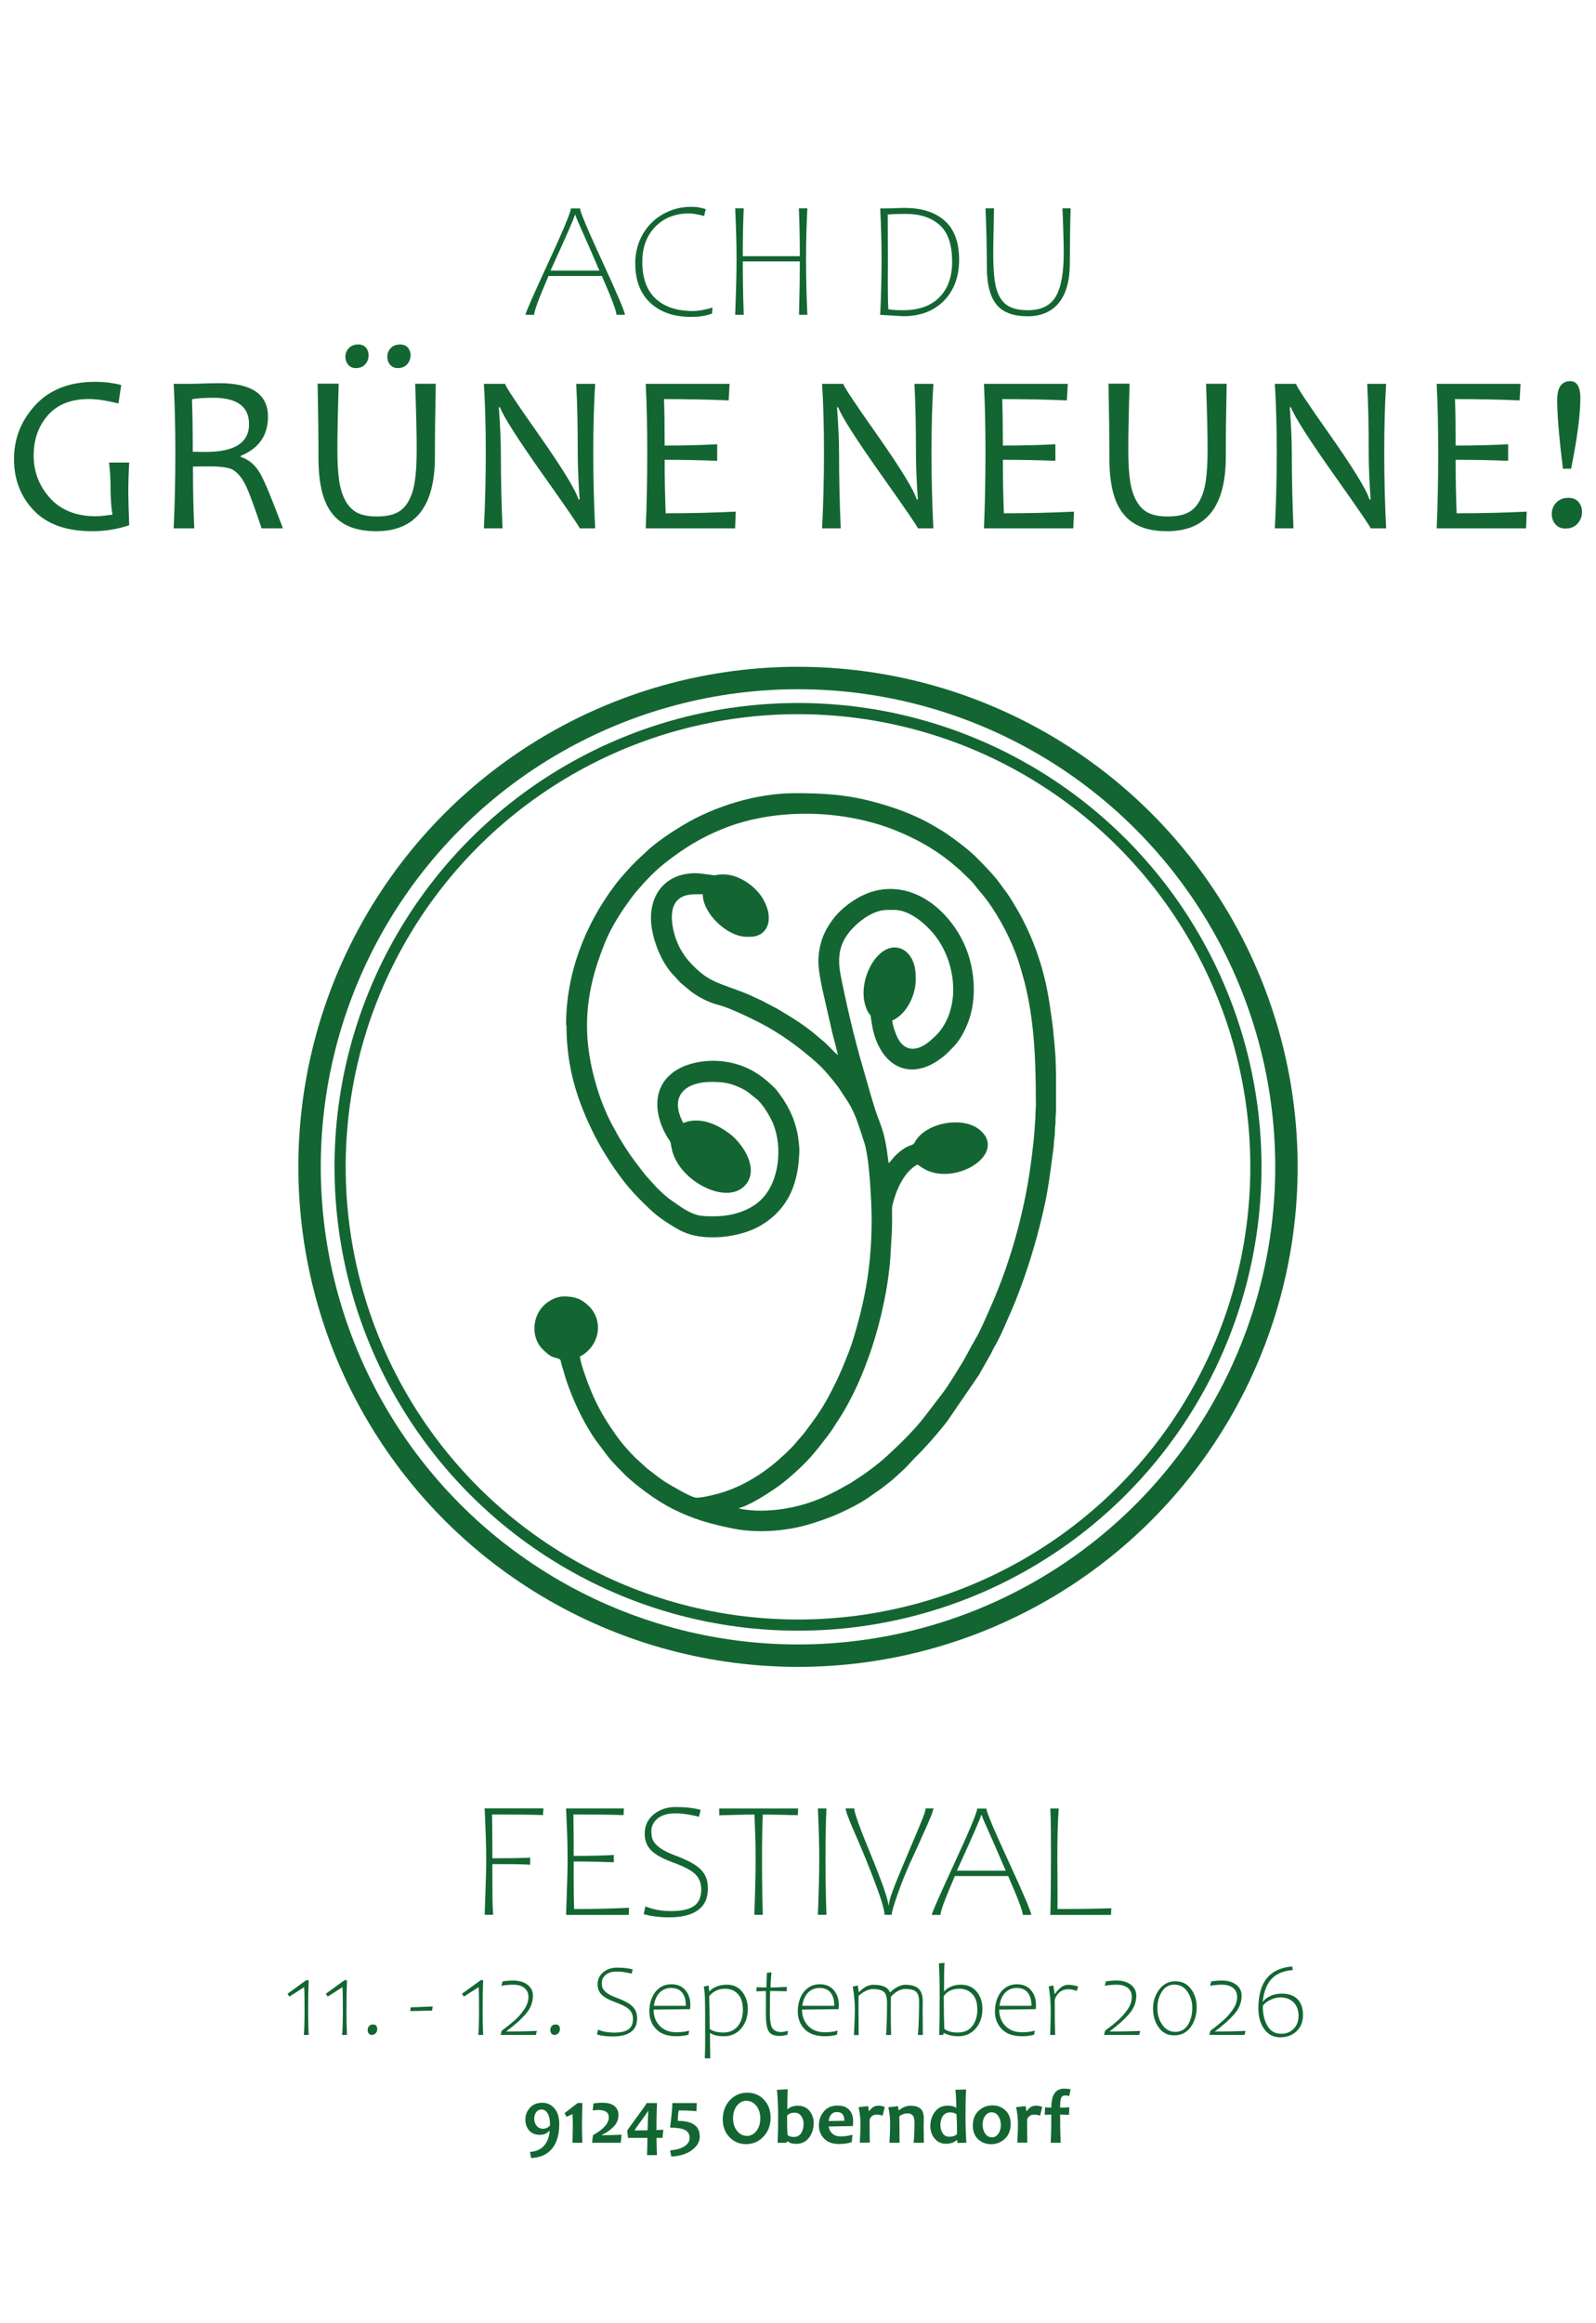
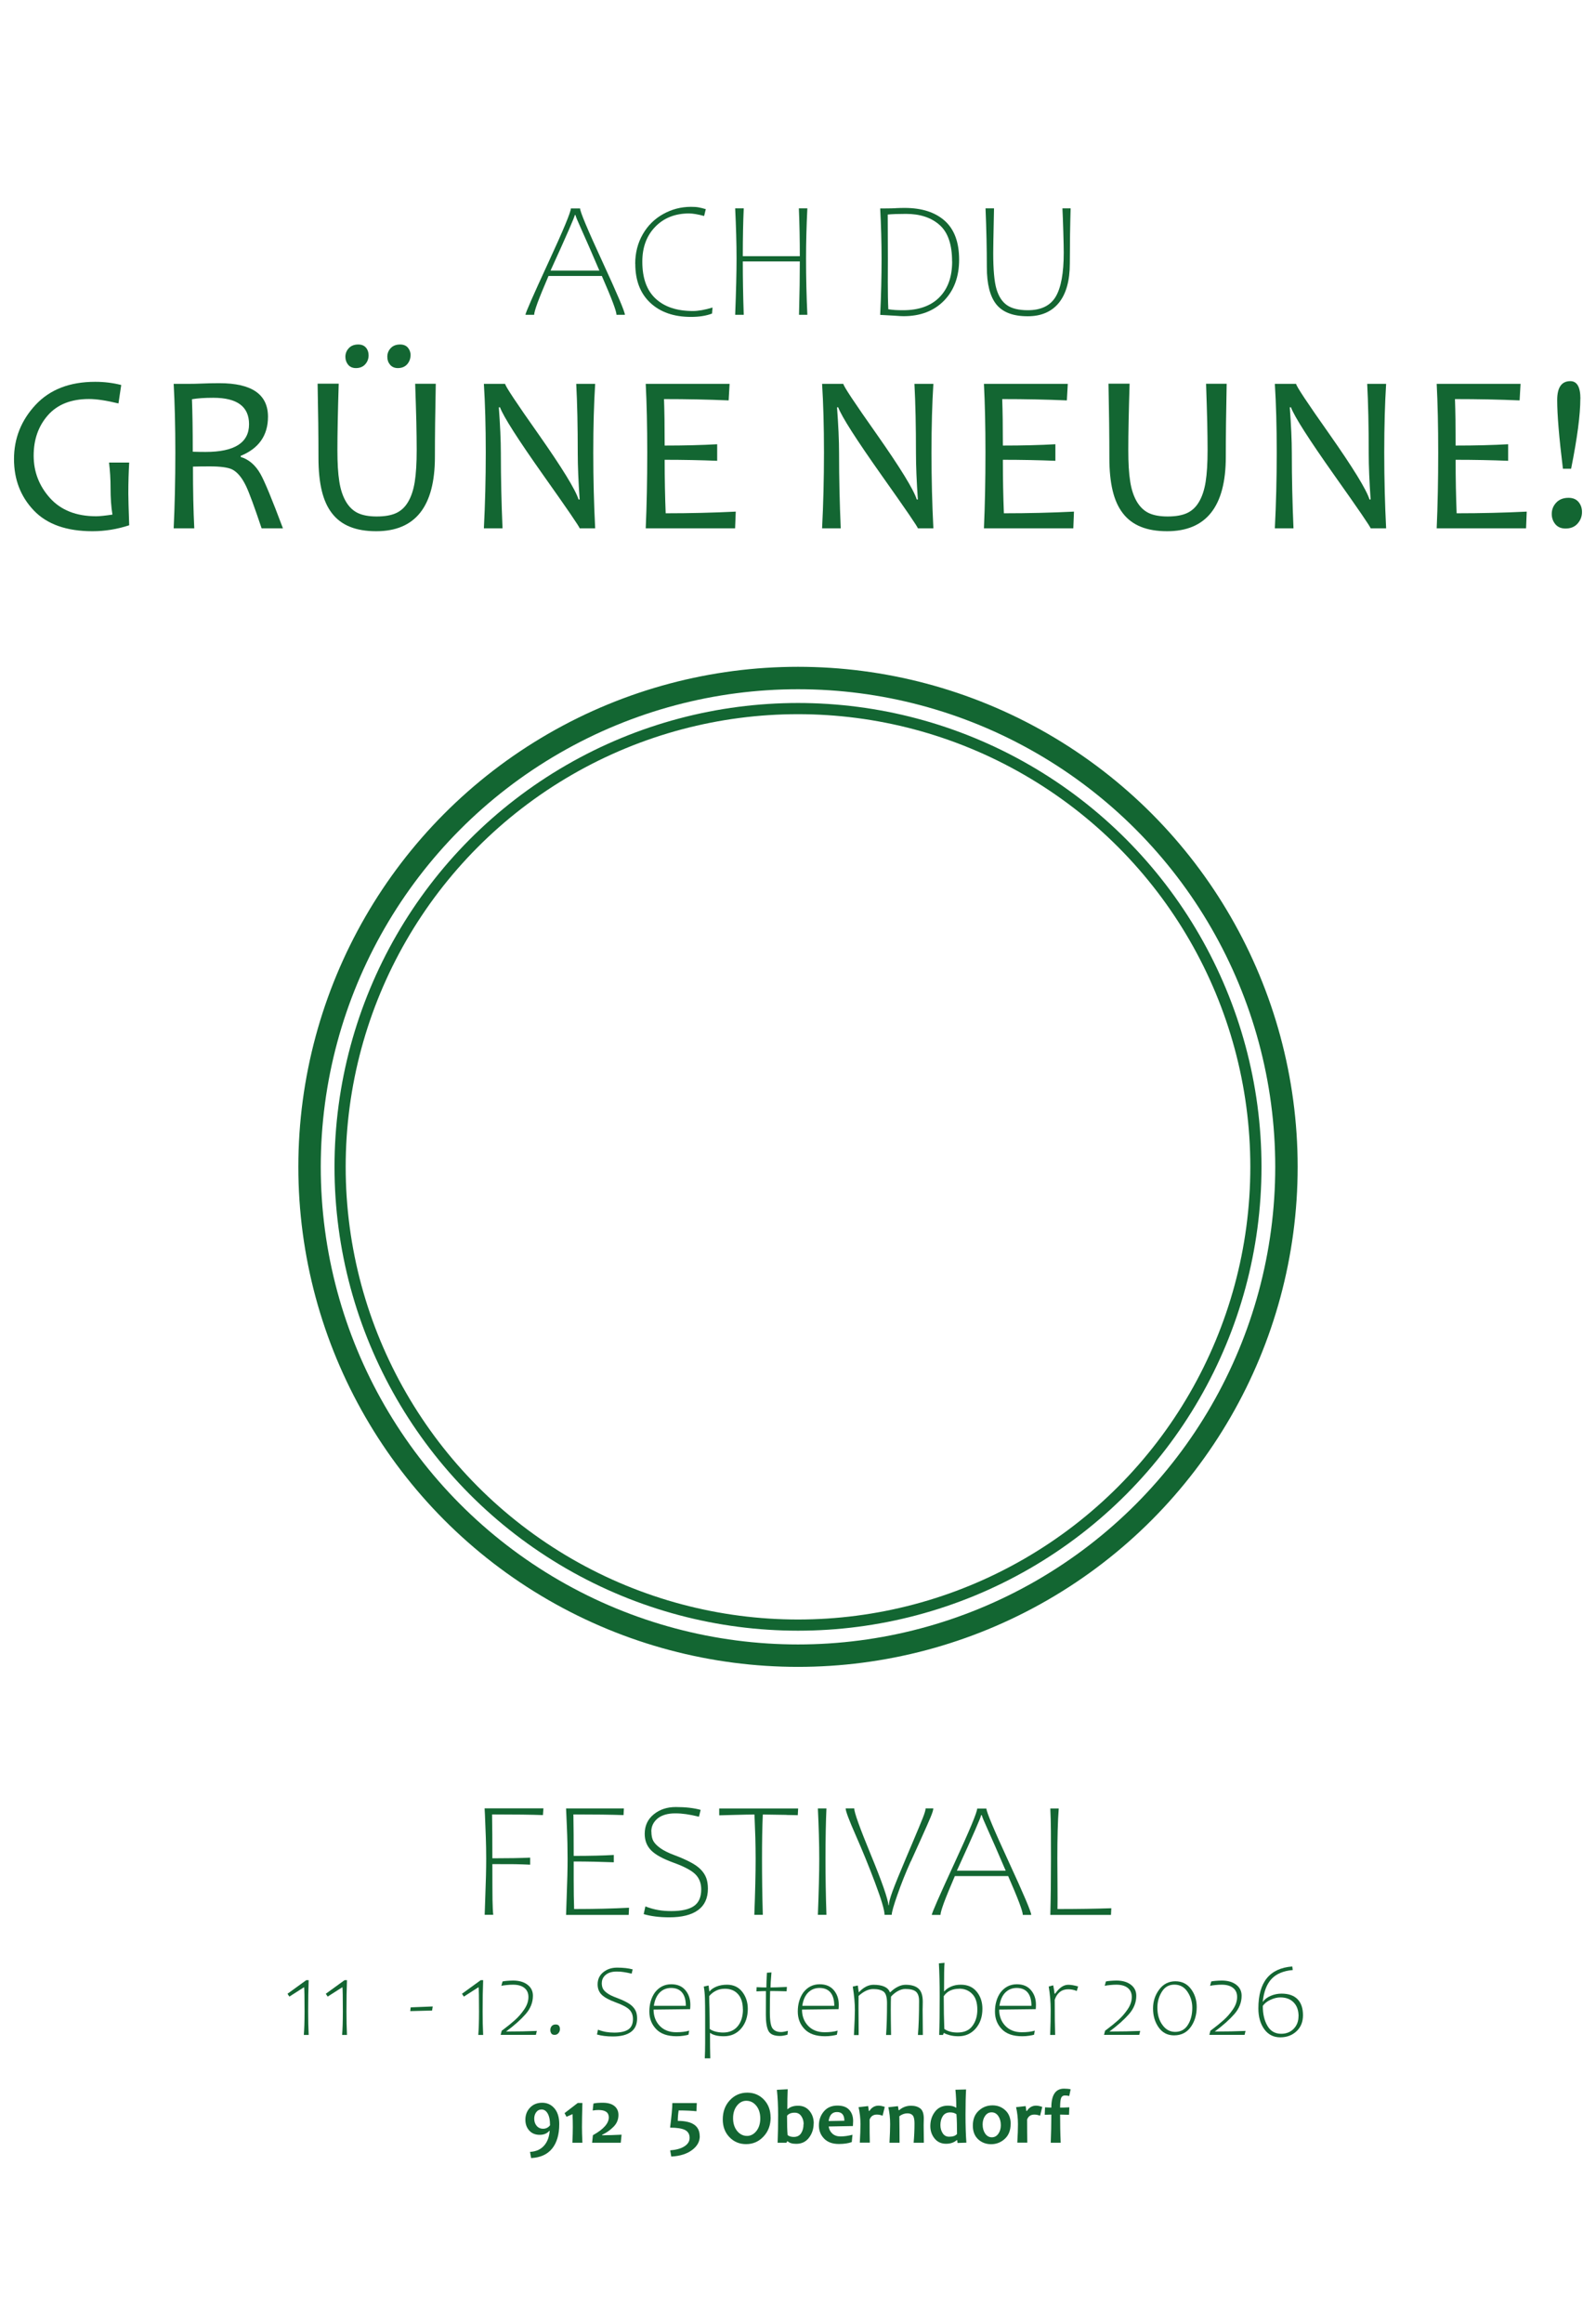
<svg xmlns="http://www.w3.org/2000/svg" xml:space="preserve" width="220mm" height="320mm" version="1.1" shape-rendering="geometricPrecision" text-rendering="geometricPrecision" image-rendering="optimizeQuality" fill-rule="evenodd" clip-rule="evenodd" viewBox="0 0 22000 32000">
  <g id="Ebene_x0020_1">
    <g id="_665580800">
-       <path fill="#136632" d="M7808 14112c0,590 145,1039 382,1517 17,35 33,61 52,97 18,34 36,65 56,99 147,246 312,486 516,690 199,199 264,257 502,400 58,35 142,73 211,92 279,76 655,27 903,-97 260,-131 447,-351 527,-631 42,-146 54,-263 62,-416 3,-58 -16,-204 -28,-260 -50,-232 -143,-404 -284,-585 -16,-20 -29,-31 -46,-48 -176,-176 -373,-295 -628,-341 -351,-63 -810,37 -938,381 -62,166 -33,351 30,507 16,40 35,78 55,114 59,107 55,50 77,179 82,468 825,841 1051,467 133,-221 -80,-534 -254,-664 -157,-117 -353,-210 -559,-169 -35,7 -50,18 -77,24 -204,-386 47,-566 384,-566 188,0 280,19 435,96 73,36 129,92 191,139 79,60 186,237 226,333 139,332 86,806 -157,1049 -139,139 -373,234 -648,234 -77,0 -166,2 -238,-18 -135,-37 -241,-123 -353,-199 -78,-53 -145,-119 -212,-185l-112 -124c-14,-17 -22,-24 -38,-43 -93,-119 -186,-237 -268,-365 -22,-35 -40,-62 -62,-99 -22,-36 -40,-65 -60,-102 -11,-20 -16,-33 -28,-53 -84,-141 -167,-333 -220,-493 -254,-767 -212,-1382 91,-2112 83,-200 225,-421 355,-594 22,-29 44,-58 68,-86 120,-142 255,-285 402,-399 255,-199 488,-344 797,-468 717,-288 1652,-265 2373,25 270,108 526,249 753,432 21,17 38,32 59,49 24,19 36,33 58,50 22,16 36,32 56,52 53,53 115,104 160,163 90,118 136,154 236,303 179,269 325,567 412,881 15,53 32,109 47,168 130,519 153,1052 153,1597 0,42 3,101 -1,140 -5,44 -2,93 -6,142 -7,89 -11,183 -21,275 -27,264 -62,519 -113,776 -108,541 -274,1075 -499,1575 -58,129 -120,282 -191,401 -72,120 -130,246 -214,379 -77,121 -148,245 -233,359l-257 336c-150,192 -329,365 -507,530 -155,143 -330,267 -509,380l-190 106c-33,17 -64,32 -99,49 -289,144 -627,227 -958,227 -85,0 -176,-8 -260,-23 -1,0 -14,-3 -17,-4 -2,0 -4,-1 -5,-2l-14 -6c157,-37 457,-236 573,-322 132,-98 353,-298 465,-438 18,-23 31,-35 49,-59 81,-105 169,-207 237,-321 16,-27 28,-43 45,-69 198,-302 348,-648 464,-997 130,-390 239,-892 260,-1315 7,-142 20,-283 20,-431 0,-59 -5,-181 5,-224 49,-201 158,-458 345,-557 51,34 97,69 158,92 442,167 1067,-260 702,-568 -234,-197 -757,-102 -900,174 -30,57 -93,8 -271,186 -25,25 -61,77 -86,96 -7,-28 -9,-63 -14,-94 -4,-31 -9,-61 -13,-94 -4,-32 -10,-58 -16,-92 -40,-218 -106,-327 -154,-492 -9,-32 -16,-53 -25,-82 -17,-55 -33,-108 -49,-166 -32,-114 -62,-220 -96,-335 -113,-389 -212,-814 -292,-1216 -56,-277 -22,-480 181,-682 111,-111 284,-234 460,-234l94 0c226,0 457,213 577,372 257,342 331,886 88,1249 -53,79 -96,117 -165,178 -154,136 -339,177 -450,-31 -26,-49 -75,-179 -76,-247 27,-6 48,-22 70,-38 155,-108 253,-334 253,-521 0,-124 -11,-227 -75,-322 -17,-26 -55,-66 -80,-82 -325,-202 -670,388 -534,777 10,28 18,51 33,74 9,13 14,20 22,31 16,23 10,5 15,39 19,134 37,236 85,346 160,371 489,484 835,253 25,-17 42,-29 67,-48 28,-21 40,-36 65,-56l90 -91c10,-13 18,-19 29,-32 75,-91 128,-194 171,-307 121,-314 92,-713 -30,-1015 -192,-477 -681,-934 -1257,-791 -73,18 -116,40 -177,66 -23,10 -54,29 -78,43 -123,74 -237,168 -323,283 -73,97 -132,202 -164,321 -65,239 -30,399 17,633l140 614c26,103 53,198 77,300 -64,-43 -132,-134 -198,-186l-69 -58c-137,-122 -295,-227 -452,-322 -53,-32 -108,-67 -166,-96l-168 -88c-31,-16 -57,-25 -88,-40 -249,-126 -530,-175 -715,-315 -75,-57 -137,-118 -201,-189 -42,-47 -75,-99 -108,-154 -89,-146 -207,-530 -44,-687 91,-88 222,-79 345,-79 0,264 336,586 606,586l47 0c242,0 342,-245 175,-525 -79,-133 -213,-240 -356,-297 -88,-35 -199,-50 -296,-26 -22,6 -192,-28 -277,-28 -376,0 -613,251 -613,619 0,259 139,617 321,796 38,38 67,80 109,113l121 101c112,81 238,150 374,184 170,42 543,225 696,313 233,134 446,293 648,470 118,104 222,231 317,357l134 203c115,191 152,352 222,559 69,204 100,819 100,1058 0,596 -81,1064 -238,1593 -24,81 -47,151 -76,227 -57,145 -115,291 -184,429 -17,35 -33,66 -52,103 -82,166 -184,326 -295,473 -44,58 -83,117 -133,170l-71 83c-57,72 -238,238 -315,298 -32,25 -55,43 -88,67 -57,43 -120,84 -182,121 -131,79 -274,145 -421,192 -56,18 -315,87 -379,71 -84,-20 -326,-163 -403,-210 -34,-21 -59,-41 -92,-63l-130 -99c-15,-12 -30,-23 -45,-36l-158 -145c-102,-101 -199,-215 -280,-333 -22,-32 -41,-59 -63,-92 -105,-157 -196,-326 -267,-500 -38,-93 -140,-359 -149,-464 273,-144 330,-490 126,-692 -105,-104 -195,-136 -348,-136 -112,0 -220,68 -278,126 -76,76 -118,176 -126,278l0 74c8,94 45,184 113,251 140,138 159,99 229,134 24,12 20,35 27,61l63 213c94,283 218,548 380,798 15,23 24,33 39,55l156 208c79,102 173,190 264,282l97 85c173,140 342,263 544,365 274,137 519,206 824,267 115,23 234,35 355,36l68 0c200,-3 401,-32 583,-82 139,-38 323,-102 452,-160 138,-62 273,-130 399,-214l182 -127c72,-54 146,-111 212,-172l77 -71c46,-36 145,-151 193,-198 105,-105 197,-205 293,-319 48,-57 90,-108 136,-167l438 -639 168 -296c18,-34 31,-67 50,-98 96,-165 166,-348 244,-523 32,-72 61,-146 89,-221 117,-308 214,-618 294,-938 115,-459 125,-614 184,-1048 7,-50 6,-91 13,-141 6,-44 8,-101 9,-145 1,-33 6,-34 7,-67 1,-27 -2,-54 1,-80 2,-22 4,-50 6,-82l0 -484c-2,-102 -5,-194 -7,-257l-17 -212c-10,-69 -11,-133 -20,-202 -28,-204 -50,-382 -94,-586 -88,-404 -241,-783 -451,-1124 -29,-48 -58,-95 -90,-139 -34,-45 -63,-86 -97,-132 -97,-130 -209,-242 -323,-357 -92,-93 -201,-173 -306,-253 -24,-18 -44,-29 -67,-47 -65,-49 -137,-88 -207,-130 -278,-165 -580,-271 -895,-350 -355,-89 -658,-104 -1027,-104 -521,0 -1100,176 -1540,440 -154,92 -380,241 -516,373 -10,9 -14,15 -24,24 -130,115 -251,245 -361,380 -17,21 -28,36 -44,57 -414,553 -668,1216 -668,1918z" />
      <circle fill="none" stroke="#136632" stroke-width="309" cx="11000" cy="16072" r="6733" />
      <circle fill="none" stroke="#136632" stroke-width="154" cx="11000" cy="16072" r="6312" />
    </g>
    <path fill="#136632" fill-rule="nonzero" d="M1781 7235c-167,55 -336,82 -506,82 -357,0 -627,-95 -809,-286 -182,-191 -273,-427 -273,-708 0,-284 99,-533 296,-745 198,-213 472,-319 823,-319 126,0 246,15 359,44l-38 254c-168,-41 -304,-61 -406,-61 -247,0 -436,75 -567,224 -131,149 -196,334 -196,556 0,222 75,417 225,584 150,167 363,251 636,251 50,0 125,-8 225,-23 -18,-106 -26,-230 -26,-370 0,-118 -7,-234 -21,-347l278 0c-8,135 -12,276 -12,426 0,64 4,210 12,439z" />
    <path id="1" fill="#136632" fill-rule="nonzero" d="M3901 7277l-295 0c-98,-293 -169,-486 -214,-581 -57,-119 -122,-196 -194,-231 -57,-27 -160,-41 -307,-41 -87,0 -164,1 -231,3 0,329 6,612 18,850l-284 0c15,-316 23,-664 23,-1045 0,-358 -8,-673 -23,-945l215 0c46,0 104,-1 174,-4 70,-3 151,-5 242,-5 446,0 669,154 669,462 0,256 -125,436 -376,539l0 15c112,34 203,112 272,234 58,102 161,352 310,749zm-468 -1434c0,-243 -164,-364 -492,-364 -117,0 -215,6 -295,20 7,177 11,418 11,723 61,2 119,3 176,3 400,0 600,-127 600,-382z" />
    <path id="2" fill="#136632" fill-rule="nonzero" d="M6007 5286c-4,193 -7,372 -9,540 -2,167 -3,323 -3,467 0,683 -270,1024 -809,1024 -140,0 -261,-20 -362,-61 -100,-40 -183,-102 -247,-185 -65,-83 -112,-188 -142,-314 -30,-126 -45,-276 -45,-448 0,-151 -1,-311 -3,-480 -2,-170 -5,-351 -9,-544l291 0c-12,389 -18,693 -18,913 0,177 8,321 26,433 17,112 48,204 92,279 44,74 100,127 167,158 67,31 153,46 257,46 109,0 198,-15 266,-46 68,-31 124,-82 166,-154 43,-72 74,-164 92,-276 18,-113 27,-260 27,-442 0,-108 -2,-237 -5,-388 -4,-150 -9,-324 -16,-522l284 0zm-926 -392c0,46 -15,88 -46,123 -31,35 -74,53 -129,53 -46,0 -82,-16 -107,-46 -25,-31 -38,-67 -38,-110 0,-45 16,-85 47,-118 31,-34 75,-51 130,-51 46,0 81,14 106,43 25,29 37,65 37,106zm578 0c0,46 -16,88 -46,123 -31,35 -75,53 -129,53 -46,0 -81,-16 -107,-46 -26,-31 -38,-67 -38,-110 0,-45 15,-85 46,-118 31,-34 75,-51 131,-51 45,0 81,14 106,43 25,29 38,65 38,106z" />
    <path id="3" fill="#136632" fill-rule="nonzero" d="M8204 7277l-214 0c0,-17 -167,-261 -501,-732 -350,-495 -549,-806 -597,-935l-16 0c18,245 28,456 28,631 0,342 8,688 23,1036l-257 0c17,-331 26,-680 26,-1045 0,-359 -9,-675 -26,-945l293 0c0,29 154,261 462,697 322,459 506,757 550,896l15 0c-17,-248 -26,-460 -26,-633 0,-377 -7,-697 -21,-960l261 0c-17,270 -26,585 -26,945 0,366 9,714 26,1045z" />
    <path id="4" fill="#136632" fill-rule="nonzero" d="M10142 7046l-9 231 -1232 0c14,-316 21,-664 21,-1045 0,-358 -7,-673 -21,-945l1156 0 -13 228c-280,-12 -577,-18 -891,-18 6,158 9,371 9,640 271,0 512,-6 724,-18l0 228c-226,-9 -467,-14 -724,-14 0,262 5,508 14,737 339,0 660,-8 966,-23z" />
    <path id="5" fill="#136632" fill-rule="nonzero" d="M12866 7277l-214 0c0,-17 -167,-261 -501,-732 -350,-495 -549,-806 -597,-935l-16 0c18,245 28,456 28,631 0,342 8,688 23,1036l-257 0c17,-331 26,-680 26,-1045 0,-359 -9,-675 -26,-945l293 0c0,29 154,261 462,697 322,459 506,757 550,896l15 0c-17,-248 -26,-460 -26,-633 0,-377 -7,-697 -21,-960l261 0c-17,270 -26,585 -26,945 0,366 9,714 26,1045z" />
    <path id="6" fill="#136632" fill-rule="nonzero" d="M14804 7046l-9 231 -1232 0c14,-316 21,-664 21,-1045 0,-358 -7,-673 -21,-945l1156 0 -13 228c-280,-12 -577,-18 -891,-18 6,158 9,371 9,640 271,0 512,-6 724,-18l0 228c-226,-9 -467,-14 -724,-14 0,262 5,508 14,737 339,0 660,-8 966,-23z" />
    <path id="7" fill="#136632" fill-rule="nonzero" d="M16909 5286c-4,193 -7,372 -9,540 -2,167 -3,323 -3,467 0,683 -270,1024 -809,1024 -140,0 -261,-20 -362,-61 -100,-40 -183,-102 -247,-185 -65,-83 -112,-188 -142,-314 -30,-126 -45,-276 -45,-448 0,-151 -1,-311 -3,-480 -2,-170 -5,-351 -9,-544l291 0c-12,389 -18,693 -18,913 0,177 8,321 26,433 17,112 48,204 92,279 44,74 100,127 167,158 67,31 153,46 257,46 109,0 198,-15 266,-46 68,-31 124,-82 166,-154 43,-72 74,-164 92,-276 18,-113 27,-260 27,-442 0,-108 -2,-237 -5,-388 -4,-150 -9,-324 -16,-522l284 0z" />
    <path id="8" fill="#136632" fill-rule="nonzero" d="M19107 7277l-214 0c0,-17 -167,-261 -501,-732 -350,-495 -549,-806 -597,-935l-16 0c18,245 28,456 28,631 0,342 8,688 23,1036l-257 0c17,-331 26,-680 26,-1045 0,-359 -9,-675 -26,-945l293 0c0,29 154,261 462,697 322,459 506,757 550,896l15 0c-17,-248 -26,-460 -26,-633 0,-377 -7,-697 -21,-960l261 0c-17,270 -26,585 -26,945 0,366 9,714 26,1045z" />
    <path id="9" fill="#136632" fill-rule="nonzero" d="M21045 7046l-9 231 -1232 0c14,-316 21,-664 21,-1045 0,-358 -7,-673 -21,-945l1156 0 -13 228c-280,-12 -577,-18 -891,-18 6,158 9,371 9,640 271,0 512,-6 724,-18l0 228c-226,-9 -467,-14 -724,-14 0,262 5,508 14,737 339,0 660,-8 966,-23z" />
    <path id="10" fill="#136632" fill-rule="nonzero" d="M21784 5493c0,219 -42,540 -127,963l-113 0c-53,-430 -79,-745 -79,-945 0,-174 60,-261 181,-261 93,0 139,81 139,243zm23 1559c0,61 -20,113 -60,159 -40,46 -96,69 -167,69 -60,0 -107,-20 -140,-59 -33,-40 -50,-87 -50,-142 0,-59 20,-111 61,-155 41,-44 97,-67 170,-67 60,0 106,19 138,57 32,38 48,84 48,139z" />
    <path fill="#136632" fill-rule="nonzero" d="M7561 3801c-69,161 -119,283 -151,369 -31,86 -47,141 -47,166l-120 0c0,-24 104,-262 313,-714 209,-452 313,-702 313,-751l127 0c0,44 103,290 309,736 206,446 309,689 309,729l-116 0c0,-49 -67,-227 -202,-535l-734 0zm372 -839l-10 0c0,22 -111,277 -334,765l673 0c-111,-260 -194,-449 -248,-568 -54,-119 -81,-185 -81,-197z" />
    <path id="1" fill="#136632" fill-rule="nonzero" d="M8756 3634c0,-151 35,-287 104,-407 69,-120 163,-213 282,-279 119,-66 246,-99 382,-99 41,0 76,2 104,7 28,5 61,13 101,25l-23 94c-86,-23 -156,-35 -208,-35 -190,0 -346,61 -465,183 -119,122 -179,282 -179,481 0,226 61,396 183,509 122,114 293,171 515,171 73,0 164,-16 270,-48l-7 83c-82,31 -179,46 -290,46 -236,0 -423,-65 -561,-194 -138,-129 -207,-308 -207,-538z" />
    <path id="2" fill="#136632" fill-rule="nonzero" d="M11014 4336c8,-300 11,-545 11,-735l-786 0c0,225 4,470 13,735l-118 0c13,-334 19,-591 19,-772 0,-209 -7,-441 -19,-694l118 0c-8,179 -13,398 -13,659l786 0c0,-220 -4,-439 -13,-659l117 0c-12,238 -18,470 -18,694 0,259 6,516 18,772l-115 0z" />
    <path id="3" fill="#136632" fill-rule="nonzero" d="M12346 2867c43,-2 84,-3 124,-3 238,0 422,60 554,178 132,119 197,297 197,534 0,235 -70,424 -209,566 -139,142 -325,213 -558,213 -22,0 -64,-2 -126,-7l-195 -11c13,-272 19,-529 19,-772 0,-227 -7,-459 -19,-694l63 0c33,0 62,0 88,-1l62 -2zm778 734c0,-233 -57,-400 -172,-502 -115,-102 -269,-153 -463,-153 -110,0 -194,3 -252,9 0,131 0,230 1,297l1 311 -1 323c0,147 2,272 7,374 31,4 61,8 92,10 30,2 68,3 113,3 214,0 381,-59 498,-177 118,-118 177,-283 177,-495z" />
    <path id="4" fill="#136632" fill-rule="nonzero" d="M14166 4356c-200,0 -343,-54 -431,-162 -88,-109 -132,-280 -132,-515 0,-254 -6,-524 -18,-809l117 0 -2 97c-6,280 -9,452 -9,516 0,232 15,398 45,499 30,101 78,175 144,221 66,46 162,70 288,70 182,0 310,-62 384,-186 74,-124 111,-326 111,-606 0,-58 -2,-155 -6,-291 -4,-137 -8,-243 -12,-320l113 0c-3,81 -5,202 -8,362 -2,160 -3,292 -3,397 0,238 -51,418 -151,542 -101,124 -244,185 -429,185z" />
    <path fill="#136632" fill-rule="nonzero" d="M4192 27371l-203 130 -26 -39 258 -187 34 0c-5,121 -7,264 -7,430 0,119 2,227 7,324l-67 0c6,-73 10,-181 10,-324 0,-196 -2,-307 -6,-334z" />
    <path id="1" fill="#136632" fill-rule="nonzero" d="M4720 27371l-203 130 -26 -39 258 -187 34 0c-5,121 -7,264 -7,430 0,119 2,227 7,324l-67 0c6,-73 10,-181 10,-324 0,-196 -2,-307 -6,-334z" />
-     <path id="2" fill="#136632" fill-rule="nonzero" d="M5068 27962c0,-24 7,-42 20,-56 13,-14 31,-21 53,-21 22,0 37,6 46,18 9,12 13,27 13,47 0,21 -7,39 -21,55 -14,16 -31,23 -52,23 -21,0 -36,-6 -45,-19 -9,-13 -14,-29 -14,-47z" />
+     <path id="2" fill="#136632" fill-rule="nonzero" d="M5068 27962z" />
    <polygon id="3" fill="#136632" fill-rule="nonzero" points="5965,27637 5956,27693 5655,27701 5661,27649 " />
    <path id="4" fill="#136632" fill-rule="nonzero" d="M6597 27371l-203 130 -26 -39 258 -187 34 0c-5,121 -7,264 -7,430 0,119 2,227 7,324l-67 0c6,-73 10,-181 10,-324 0,-196 -2,-307 -6,-334z" />
    <path id="5" fill="#136632" fill-rule="nonzero" d="M6901 28029l15 -58 29 -22c52,-39 102,-79 149,-121 48,-42 91,-91 131,-149 40,-58 59,-115 59,-173 0,-53 -18,-94 -55,-124 -37,-30 -89,-45 -157,-45 -26,0 -56,1 -90,5 -34,3 -58,7 -71,11l16 -60c14,-4 35,-7 61,-9 27,-2 55,-4 84,-4 83,0 149,19 199,57 50,38 75,89 75,152 0,93 -34,178 -102,255 -68,77 -157,156 -267,237l0 1c162,0 303,-3 423,-8l-13 54 -485 0z" />
    <path id="6" fill="#136632" fill-rule="nonzero" d="M7586 27962c0,-24 7,-42 20,-56 13,-14 31,-21 53,-21 22,0 37,6 46,18 9,12 13,27 13,47 0,21 -7,39 -21,55 -14,16 -31,23 -52,23 -21,0 -36,-6 -45,-19 -9,-13 -14,-29 -14,-47z" />
    <path id="7" fill="#136632" fill-rule="nonzero" d="M8295 27312c0,34 6,61 17,82 11,20 31,41 60,61 29,21 70,41 122,60 52,19 98,39 137,60 39,20 70,42 92,66 22,23 37,48 46,73 9,26 13,55 13,89 0,82 -28,143 -85,185 -57,41 -139,62 -248,62 -85,0 -158,-9 -220,-27l14 -66c40,15 77,25 112,31 35,6 72,9 112,9 88,0 153,-15 195,-44 42,-29 63,-77 63,-143 0,-52 -16,-95 -48,-128 -32,-33 -95,-67 -189,-101 -93,-34 -158,-70 -195,-107 -37,-37 -55,-84 -55,-142 0,-69 26,-125 78,-167 52,-42 115,-63 190,-63 84,0 155,8 215,24l-14 59c-43,-10 -80,-18 -111,-22 -30,-5 -61,-7 -94,-7 -66,0 -116,15 -152,45 -36,30 -54,67 -54,112z" />
    <path id="8" fill="#136632" fill-rule="nonzero" d="M9009 27678c0,91 28,166 84,225 56,59 132,89 227,89 72,0 132,-7 180,-22l-10 56c-15,5 -37,9 -68,14 -30,5 -63,7 -97,7 -124,0 -218,-33 -280,-98 -63,-65 -94,-146 -94,-242 0,-51 6,-98 19,-142 12,-43 31,-83 56,-119 59,-77 135,-115 227,-115 84,0 148,27 194,81 46,54 69,121 69,200 0,26 -1,47 -3,62l-505 6zm4 -50l441 0c0,-79 -17,-140 -51,-182 -34,-42 -85,-64 -152,-64 -62,0 -115,21 -157,63 -42,42 -69,103 -81,183z" />
    <path id="9" fill="#136632" fill-rule="nonzero" d="M9778 27429l3 0c22,-27 53,-49 95,-66 42,-17 90,-26 146,-26 89,0 159,33 210,99 51,66 76,144 76,233 0,109 -30,199 -91,271 -61,71 -140,107 -239,107 -45,0 -84,-4 -116,-13 -32,-9 -55,-19 -69,-31l-6 0c0,145 1,261 4,348l-76 0c3,-60 5,-130 5,-208 0,-78 0,-162 0,-251l0 -131c0,-98 -1,-178 -3,-238 -2,-60 -7,-114 -16,-160l66 -15 11 82zm462 249c0,-90 -22,-160 -66,-210 -44,-50 -105,-75 -181,-75 -48,0 -89,9 -125,28 -36,18 -67,43 -92,73 0,46 1,105 4,176l2 139c1,58 1,104 1,138 22,16 49,28 81,36 32,8 66,13 103,13 86,0 154,-29 202,-87 48,-58 72,-135 72,-232z" />
    <path id="10" fill="#136632" fill-rule="nonzero" d="M10857 28025c-41,12 -76,18 -105,18 -82,0 -135,-23 -159,-69 -24,-46 -36,-119 -36,-221 0,-123 0,-232 1,-328 -28,0 -72,1 -131,4l3 -58c52,3 97,4 134,4 0,-51 3,-119 8,-203l62 -4c-9,108 -13,177 -13,207 41,0 116,-2 226,-7l-4 60c-97,-3 -172,-4 -227,-4 -3,82 -4,179 -4,290 0,122 13,198 40,229 26,31 64,46 113,46 14,0 28,-1 42,-4 15,-3 33,-7 54,-12l-6 51z" />
    <path id="11" fill="#136632" fill-rule="nonzero" d="M11055 27678c0,91 28,166 84,225 56,59 132,89 227,89 72,0 132,-7 180,-22l-10 56c-15,5 -37,9 -68,14 -30,5 -63,7 -97,7 -124,0 -218,-33 -280,-98 -63,-65 -94,-146 -94,-242 0,-51 6,-98 19,-142 12,-43 31,-83 56,-119 59,-77 135,-115 227,-115 84,0 148,27 194,81 46,54 69,121 69,200 0,26 -1,47 -3,62l-505 6zm4 -50l441 0c0,-79 -17,-140 -51,-182 -34,-42 -85,-64 -152,-64 -62,0 -115,21 -157,63 -42,42 -69,103 -81,183z" />
    <path id="12" fill="#136632" fill-rule="nonzero" d="M11838 27442l1 0c63,-69 131,-104 202,-104 62,0 112,9 150,26 38,18 63,43 75,77l6 0c35,-34 71,-60 107,-77 36,-18 71,-26 105,-26 79,0 138,18 177,53 39,35 59,95 59,181l-1 70 -1 38 1 117c1,65 2,143 2,233l-68 0c11,-128 16,-284 16,-468 0,-60 -14,-103 -42,-128 -28,-25 -77,-38 -148,-38 -32,0 -65,9 -99,27 -34,18 -67,44 -98,78 -2,37 -3,97 -3,179 0,78 1,194 4,350l-69 0c9,-120 13,-267 13,-439 0,-83 -16,-136 -48,-159 -32,-23 -79,-35 -142,-35 -66,0 -133,32 -202,95 -1,29 -1,81 -1,158 0,84 1,186 2,306l0 75 -65 0c9,-173 13,-288 13,-346 0,-94 -10,-201 -29,-322l69 -15 14 95z" />
    <path id="13" fill="#136632" fill-rule="nonzero" d="M13210 28047c-44,0 -83,-5 -117,-14 -34,-9 -61,-19 -80,-31l-3 0 -12 27 -52 0c5,-133 7,-308 7,-526 0,-181 -4,-335 -11,-460l78 -7c-5,48 -7,179 -7,393l3 0c22,-26 53,-48 94,-66 41,-18 85,-26 134,-26 94,0 167,32 219,96 53,64 79,143 79,236 0,110 -31,200 -92,271 -62,71 -141,107 -237,107zm13 -654c-96,0 -168,34 -214,102 0,176 3,327 8,452 48,33 108,49 180,49 94,0 163,-30 208,-92 45,-61 67,-135 67,-223 0,-96 -23,-168 -70,-216 -46,-48 -106,-73 -180,-73z" />
    <path id="14" fill="#136632" fill-rule="nonzero" d="M13773 27678c0,91 28,166 84,225 56,59 132,89 227,89 72,0 132,-7 180,-22l-10 56c-15,5 -37,9 -68,14 -30,5 -63,7 -97,7 -124,0 -218,-33 -280,-98 -63,-65 -94,-146 -94,-242 0,-51 6,-98 19,-142 12,-43 31,-83 56,-119 59,-77 135,-115 227,-115 84,0 148,27 194,81 46,54 69,121 69,200 0,26 -1,47 -3,62l-505 6zm4 -50l441 0c0,-79 -17,-140 -51,-182 -34,-42 -85,-64 -152,-64 -62,0 -115,21 -157,63 -42,42 -69,103 -81,183z" />
    <path id="15" fill="#136632" fill-rule="nonzero" d="M14842 27423c-38,-15 -77,-23 -118,-23 -44,0 -82,12 -114,37 -32,25 -56,61 -71,108 0,220 2,382 6,484l-69 0c5,-128 7,-244 7,-346 0,-106 -9,-213 -27,-321l62 -16c11,56 17,94 18,114l9 0c29,-41 58,-72 88,-92 30,-20 61,-30 93,-30 37,0 82,8 135,23l-18 62z" />
    <path id="16" fill="#136632" fill-rule="nonzero" d="M15218 28029l15 -58 29 -22c52,-39 102,-79 149,-121 48,-42 91,-91 131,-149 40,-58 59,-115 59,-173 0,-53 -18,-94 -55,-124 -37,-30 -89,-45 -157,-45 -26,0 -56,1 -90,5 -34,3 -58,7 -71,11l16 -60c14,-4 35,-7 61,-9 27,-2 55,-4 84,-4 83,0 149,19 199,57 50,38 75,89 75,152 0,93 -34,178 -102,255 -68,77 -157,156 -267,237l0 1c162,0 303,-3 423,-8l-13 54 -485 0z" />
    <path id="17" fill="#136632" fill-rule="nonzero" d="M15894 27664c0,-97 28,-184 85,-260 56,-76 131,-114 223,-114 90,0 162,35 215,106 53,71 79,154 79,248 0,108 -28,201 -83,277 -55,76 -131,114 -229,114 -90,0 -160,-36 -212,-109 -52,-73 -78,-160 -78,-262zm60 -11c0,96 23,176 70,239 46,64 105,95 175,95 76,0 135,-32 175,-96 41,-64 61,-143 61,-236 0,-81 -22,-154 -66,-220 -44,-66 -104,-99 -181,-99 -75,0 -133,33 -173,99 -41,66 -61,138 -61,218z" />
    <path id="18" fill="#136632" fill-rule="nonzero" d="M16670 28029l15 -58 29 -22c52,-39 102,-79 149,-121 48,-42 91,-91 131,-149 40,-58 59,-115 59,-173 0,-53 -18,-94 -55,-124 -37,-30 -89,-45 -157,-45 -26,0 -56,1 -90,5 -34,3 -58,7 -71,11l16 -60c14,-4 35,-7 61,-9 27,-2 55,-4 84,-4 83,0 149,19 199,57 50,38 75,89 75,152 0,93 -34,178 -102,255 -68,77 -157,156 -267,237l0 1c162,0 303,-3 423,-8l-13 54 -485 0z" />
    <path id="19" fill="#136632" fill-rule="nonzero" d="M17408 27572c25,-34 62,-62 109,-82 48,-20 97,-30 148,-30 97,0 171,26 221,77 50,51 75,125 75,221 0,90 -29,163 -88,219 -59,56 -134,85 -226,85 -91,0 -165,-37 -219,-111 -54,-74 -82,-170 -82,-288 0,-361 155,-553 467,-577l7 49c-128,11 -226,52 -292,122 -66,70 -107,175 -122,316l3 0zm492 200c0,-80 -22,-144 -67,-190 -45,-47 -106,-70 -185,-70 -42,0 -87,11 -135,33 -48,22 -83,50 -106,84 0,111 21,202 64,275 42,73 106,109 189,109 71,0 129,-23 173,-69 44,-46 66,-103 66,-172z" />
    <path fill="#136632" fill-rule="nonzero" d="M7709 29257c0,144 -33,256 -98,337 -67,82 -164,125 -290,131l-15 -85c88,-5 155,-37 202,-96 40,-50 63,-114 69,-194l-5 0c-32,37 -76,55 -133,55 -62,0 -112,-21 -148,-64 -33,-39 -49,-87 -49,-144 0,-62 19,-116 58,-160 43,-49 101,-74 174,-74 64,0 118,23 161,69 50,53 74,128 74,225zm-127 16c0,-74 -12,-131 -37,-169 -21,-32 -47,-48 -80,-48 -31,0 -56,13 -75,39 -17,24 -26,53 -26,87 0,37 10,69 30,95 23,29 53,44 92,44 40,0 72,-16 96,-48z" />
    <path id="1" fill="#136632" fill-rule="nonzero" d="M8028 29514l-138 0c4,-89 6,-161 6,-216 0,-56 -1,-115 -4,-178l-83 36 -27 -50 182 -140 64 0c-4,142 -6,253 -6,332 0,53 2,125 6,216z" />
    <path id="2" fill="#136632" fill-rule="nonzero" d="M8568 29403l-11 111 -395 0 11 -104c146,-81 219,-163 219,-245 0,-68 -47,-102 -142,-102 -25,0 -52,2 -80,7l10 -96c30,-8 73,-11 128,-11 71,0 124,15 161,45 37,30 56,71 56,123 0,65 -24,121 -72,167 -48,47 -99,82 -153,106l0 7c76,0 166,-3 269,-8z" />
-     <path id="3" fill="#136632" fill-rule="nonzero" d="M9143 29334l-11 113 -82 0c0,65 2,144 6,238l-137 0c3,-87 5,-167 5,-238l-267 0 -11 -98c0,-6 44,-69 133,-189 89,-120 134,-184 135,-193l142 0c-5,116 -7,240 -7,372 31,0 62,-2 94,-5zm-207 -255l-7 0c0,7 -30,51 -89,131 -59,80 -89,123 -89,128l0 7c44,0 103,-1 176,-3 2,-97 5,-184 9,-263z" />
    <path id="4" fill="#136632" fill-rule="nonzero" d="M9646 29424c0,72 -33,133 -99,185 -73,57 -171,89 -294,95l-15 -85c84,-7 150,-25 197,-56 47,-30 71,-69 71,-116 0,-50 -21,-86 -62,-108 -42,-22 -111,-33 -207,-33 20,-161 31,-274 31,-339l337 0 -5 113c-66,-7 -148,-11 -245,-11 -8,50 -12,98 -12,144 202,0 302,70 302,211z" />
    <path id="5" fill="#136632" fill-rule="nonzero" d="M10623 29164c0,106 -32,194 -98,264 -65,70 -145,105 -241,105 -91,0 -168,-32 -229,-96 -62,-64 -92,-146 -92,-244 0,-106 32,-194 97,-264 65,-70 146,-105 241,-105 91,0 168,32 229,96 61,64 92,146 92,245zm-143 15c0,-72 -19,-131 -56,-176 -37,-45 -83,-67 -137,-67 -51,0 -93,23 -129,68 -35,45 -53,102 -53,172 0,72 19,130 56,176 37,45 83,68 137,68 50,0 93,-23 129,-68 35,-45 53,-103 53,-172z" />
    <path id="6" fill="#136632" fill-rule="nonzero" d="M11216 29246c0,75 -21,141 -64,198 -43,57 -102,85 -177,85 -55,0 -94,-12 -117,-35l-7 0 -10 20 -122 0c5,-121 7,-250 7,-385 0,-127 -6,-242 -17,-344l149 -8c-4,81 -5,172 -5,273l6 0c35,-31 82,-46 142,-46 66,0 119,24 158,72 39,48 58,105 58,171zm-138 13c0,-43 -11,-81 -33,-112 -22,-32 -52,-47 -91,-47 -48,0 -82,14 -105,42 0,118 2,207 8,267 22,17 50,25 84,25 46,0 80,-17 102,-51 22,-34 33,-75 33,-124z" />
    <path id="7" fill="#136632" fill-rule="nonzero" d="M11760 29215c0,18 -1,41 -3,69l-334 6c5,39 22,72 50,98 29,26 66,39 113,39 52,0 107,-8 165,-23l-10 101c-48,17 -107,26 -177,26 -89,0 -158,-25 -205,-75 -48,-50 -71,-110 -71,-181 0,-74 23,-138 68,-192 45,-54 108,-81 188,-81 73,0 128,20 163,60 36,40 53,91 53,155zm-121 -5c0,-79 -34,-119 -102,-119 -65,0 -103,41 -115,124l217 -4z" />
    <path id="8" fill="#136632" fill-rule="nonzero" d="M12196 29021l-30 121c-26,-10 -52,-16 -78,-16 -51,0 -84,23 -101,69 0,138 1,244 3,318l-138 0c6,-104 9,-189 9,-255 0,-82 -9,-160 -26,-234l132 -15c6,38 9,60 9,67l8 0c32,-49 74,-73 127,-73 25,0 53,6 84,17z" />
    <path id="9" fill="#136632" fill-rule="nonzero" d="M12732 29514l-138 0c8,-87 12,-176 12,-266 0,-54 -8,-91 -24,-110 -16,-19 -41,-29 -73,-29 -39,0 -77,13 -112,40 2,135 3,256 3,365l-139 0c6,-108 9,-193 9,-255 0,-83 -8,-161 -25,-234l133 -15 9 55 8 0c47,-41 102,-61 163,-61 53,0 96,13 128,38 32,25 48,71 48,139 0,10 -1,23 -1,40 -1,17 -1,34 -1,52 0,47 1,127 3,242z" />
    <path id="10" fill="#136632" fill-rule="nonzero" d="M13322 29513l-123 4c-2,-12 -4,-25 -4,-38l-8 0c-38,33 -87,49 -146,49 -66,0 -119,-24 -158,-72 -39,-48 -59,-105 -59,-171 0,-76 21,-142 64,-198 42,-56 102,-84 177,-84 49,0 86,9 110,27l7 0c0,-82 -4,-164 -12,-246l147 -4c-5,81 -8,196 -8,347 0,153 4,282 12,385zm-130 -118c0,-110 -2,-202 -8,-274 -24,-17 -52,-25 -86,-25 -46,0 -79,17 -102,51 -22,34 -33,75 -33,124 0,44 11,81 32,113 21,32 51,47 89,47 51,0 86,-12 107,-37z" />
    <path id="11" fill="#136632" fill-rule="nonzero" d="M13931 29256c0,87 -27,155 -80,204 -53,49 -117,74 -189,74 -69,0 -129,-22 -178,-67 -49,-45 -74,-108 -74,-189 0,-87 27,-156 81,-205 54,-50 117,-74 190,-74 69,0 128,22 177,68 49,45 74,109 74,190zm-135 16c0,-50 -12,-92 -35,-126 -24,-34 -54,-51 -92,-51 -37,0 -66,16 -89,48 -23,32 -35,72 -35,119 0,50 12,92 35,126 24,34 54,51 92,51 37,0 66,-16 89,-48 23,-32 35,-72 35,-119z" />
    <path id="12" fill="#136632" fill-rule="nonzero" d="M14367 29021l-30 121c-26,-10 -52,-16 -78,-16 -51,0 -84,23 -101,69 0,138 1,244 3,318l-138 0c6,-104 9,-189 9,-255 0,-82 -9,-160 -26,-234l132 -15c6,38 9,60 9,67l8 0c32,-49 74,-73 127,-73 25,0 53,6 84,17z" />
    <path id="13" fill="#136632" fill-rule="nonzero" d="M14758 28778l-19 92c-20,-5 -40,-7 -61,-7 -25,0 -42,12 -51,34 -9,23 -14,67 -14,133 31,0 73,-1 127,-4l-4 103c-54,-2 -95,-3 -123,-3 0,130 2,260 8,388l-137 0c5,-127 8,-256 8,-388 -20,0 -51,1 -91,3l4 -103c37,2 65,4 87,4 0,-174 58,-261 175,-261 35,0 65,3 91,9z" />
    <path fill="#136632" fill-rule="nonzero" d="M7486 25001c-150,-6 -384,-9 -703,-9 3,161 4,362 4,604 216,0 390,-3 521,-9l0 97c-69,-3 -139,-6 -210,-7 -71,-1 -175,-1 -311,-1 0,234 1,398 2,493 2,95 5,163 10,205l-118 0 8 -235c9,-227 13,-405 13,-537 0,-103 -2,-198 -5,-287 -3,-88 -7,-192 -12,-310l-5 -97 811 0 -7 92z" />
    <path id="1" fill="#136632" fill-rule="nonzero" d="M7803 26375l8 -235c9,-227 13,-405 13,-537 0,-136 -3,-284 -10,-442 -7,-158 -10,-242 -11,-252l797 0 -5 92c-166,-6 -396,-9 -691,-9 3,166 4,357 4,571 235,0 420,-5 553,-13l0 101c-179,-7 -363,-11 -553,-11l0 249c0,162 2,296 6,406 277,0 529,-6 757,-18l-5 99 -864 0z" />
    <path id="2" fill="#136632" fill-rule="nonzero" d="M8979 25227c0,55 9,98 27,131 18,32 50,65 96,98 46,33 111,66 195,97 83,31 156,63 219,96 63,33 112,68 147,105 35,37 59,76 74,118 14,41 21,88 21,142 0,131 -45,230 -136,296 -91,66 -223,99 -396,99 -136,0 -253,-15 -353,-44l23 -106c64,24 124,41 179,50 56,10 116,14 179,14 141,0 245,-23 312,-70 67,-46 100,-123 100,-229 0,-83 -26,-152 -78,-205 -52,-53 -152,-108 -302,-162 -149,-54 -253,-111 -311,-171 -59,-60 -88,-135 -88,-227 0,-111 41,-200 124,-268 83,-68 184,-101 304,-101 134,0 249,13 343,39l-23 94c-70,-17 -129,-28 -177,-35 -48,-7 -98,-11 -150,-11 -105,0 -186,24 -244,71 -57,48 -86,108 -86,179z" />
    <path id="3" fill="#136632" fill-rule="nonzero" d="M10840 24998c-166,-3 -273,-5 -325,-5 -8,176 -11,378 -11,608 0,245 3,503 11,774l-117 0c12,-314 18,-571 18,-772 0,-106 -2,-202 -4,-290 -3,-88 -7,-194 -12,-320 -59,0 -147,2 -263,5l-223 6 0 -94 1088 0 -5 92 -157 -3z" />
    <path id="4" fill="#136632" fill-rule="nonzero" d="M11274 26375c13,-334 19,-591 19,-772 0,-209 -7,-441 -19,-694l118 0c-8,179 -13,409 -13,692 0,251 4,509 13,774l-118 0z" />
    <path id="5" fill="#136632" fill-rule="nonzero" d="M12553 25641c-69,154 -130,306 -182,456 -53,150 -79,242 -79,278l-99 0c0,-64 -44,-212 -131,-443 -87,-232 -177,-450 -268,-657 -91,-206 -137,-328 -137,-366l118 0c0,55 76,267 229,638 153,371 234,603 243,696l5 0c0,-36 17,-100 51,-193 34,-93 100,-255 198,-486l73 -172c71,-168 120,-285 146,-351 26,-66 39,-110 39,-132l106 0c0,20 -12,60 -37,120 -25,60 -71,164 -138,313l-135 298z" />
    <path id="6" fill="#136632" fill-rule="nonzero" d="M13162 25841c-69,161 -119,283 -151,369 -31,86 -47,141 -47,166l-120 0c0,-24 104,-262 313,-714 209,-452 313,-702 313,-751l127 0c0,44 103,290 309,736 206,446 309,689 309,729l-116 0c0,-49 -67,-227 -202,-535l-734 0zm372 -839l-10 0c0,22 -111,277 -334,765l673 0c-111,-260 -194,-449 -248,-568 -54,-119 -81,-185 -81,-197z" />
    <path id="7" fill="#136632" fill-rule="nonzero" d="M14577 25924l1 229c0,65 0,113 -1,142 276,0 523,-4 742,-11l-5 92 -836 0c6,-225 9,-482 9,-772 0,-136 0,-262 -1,-378 -1,-116 -3,-221 -8,-316l116 0c-13,169 -19,400 -19,694 0,83 1,190 2,321z" />
  </g>
</svg>